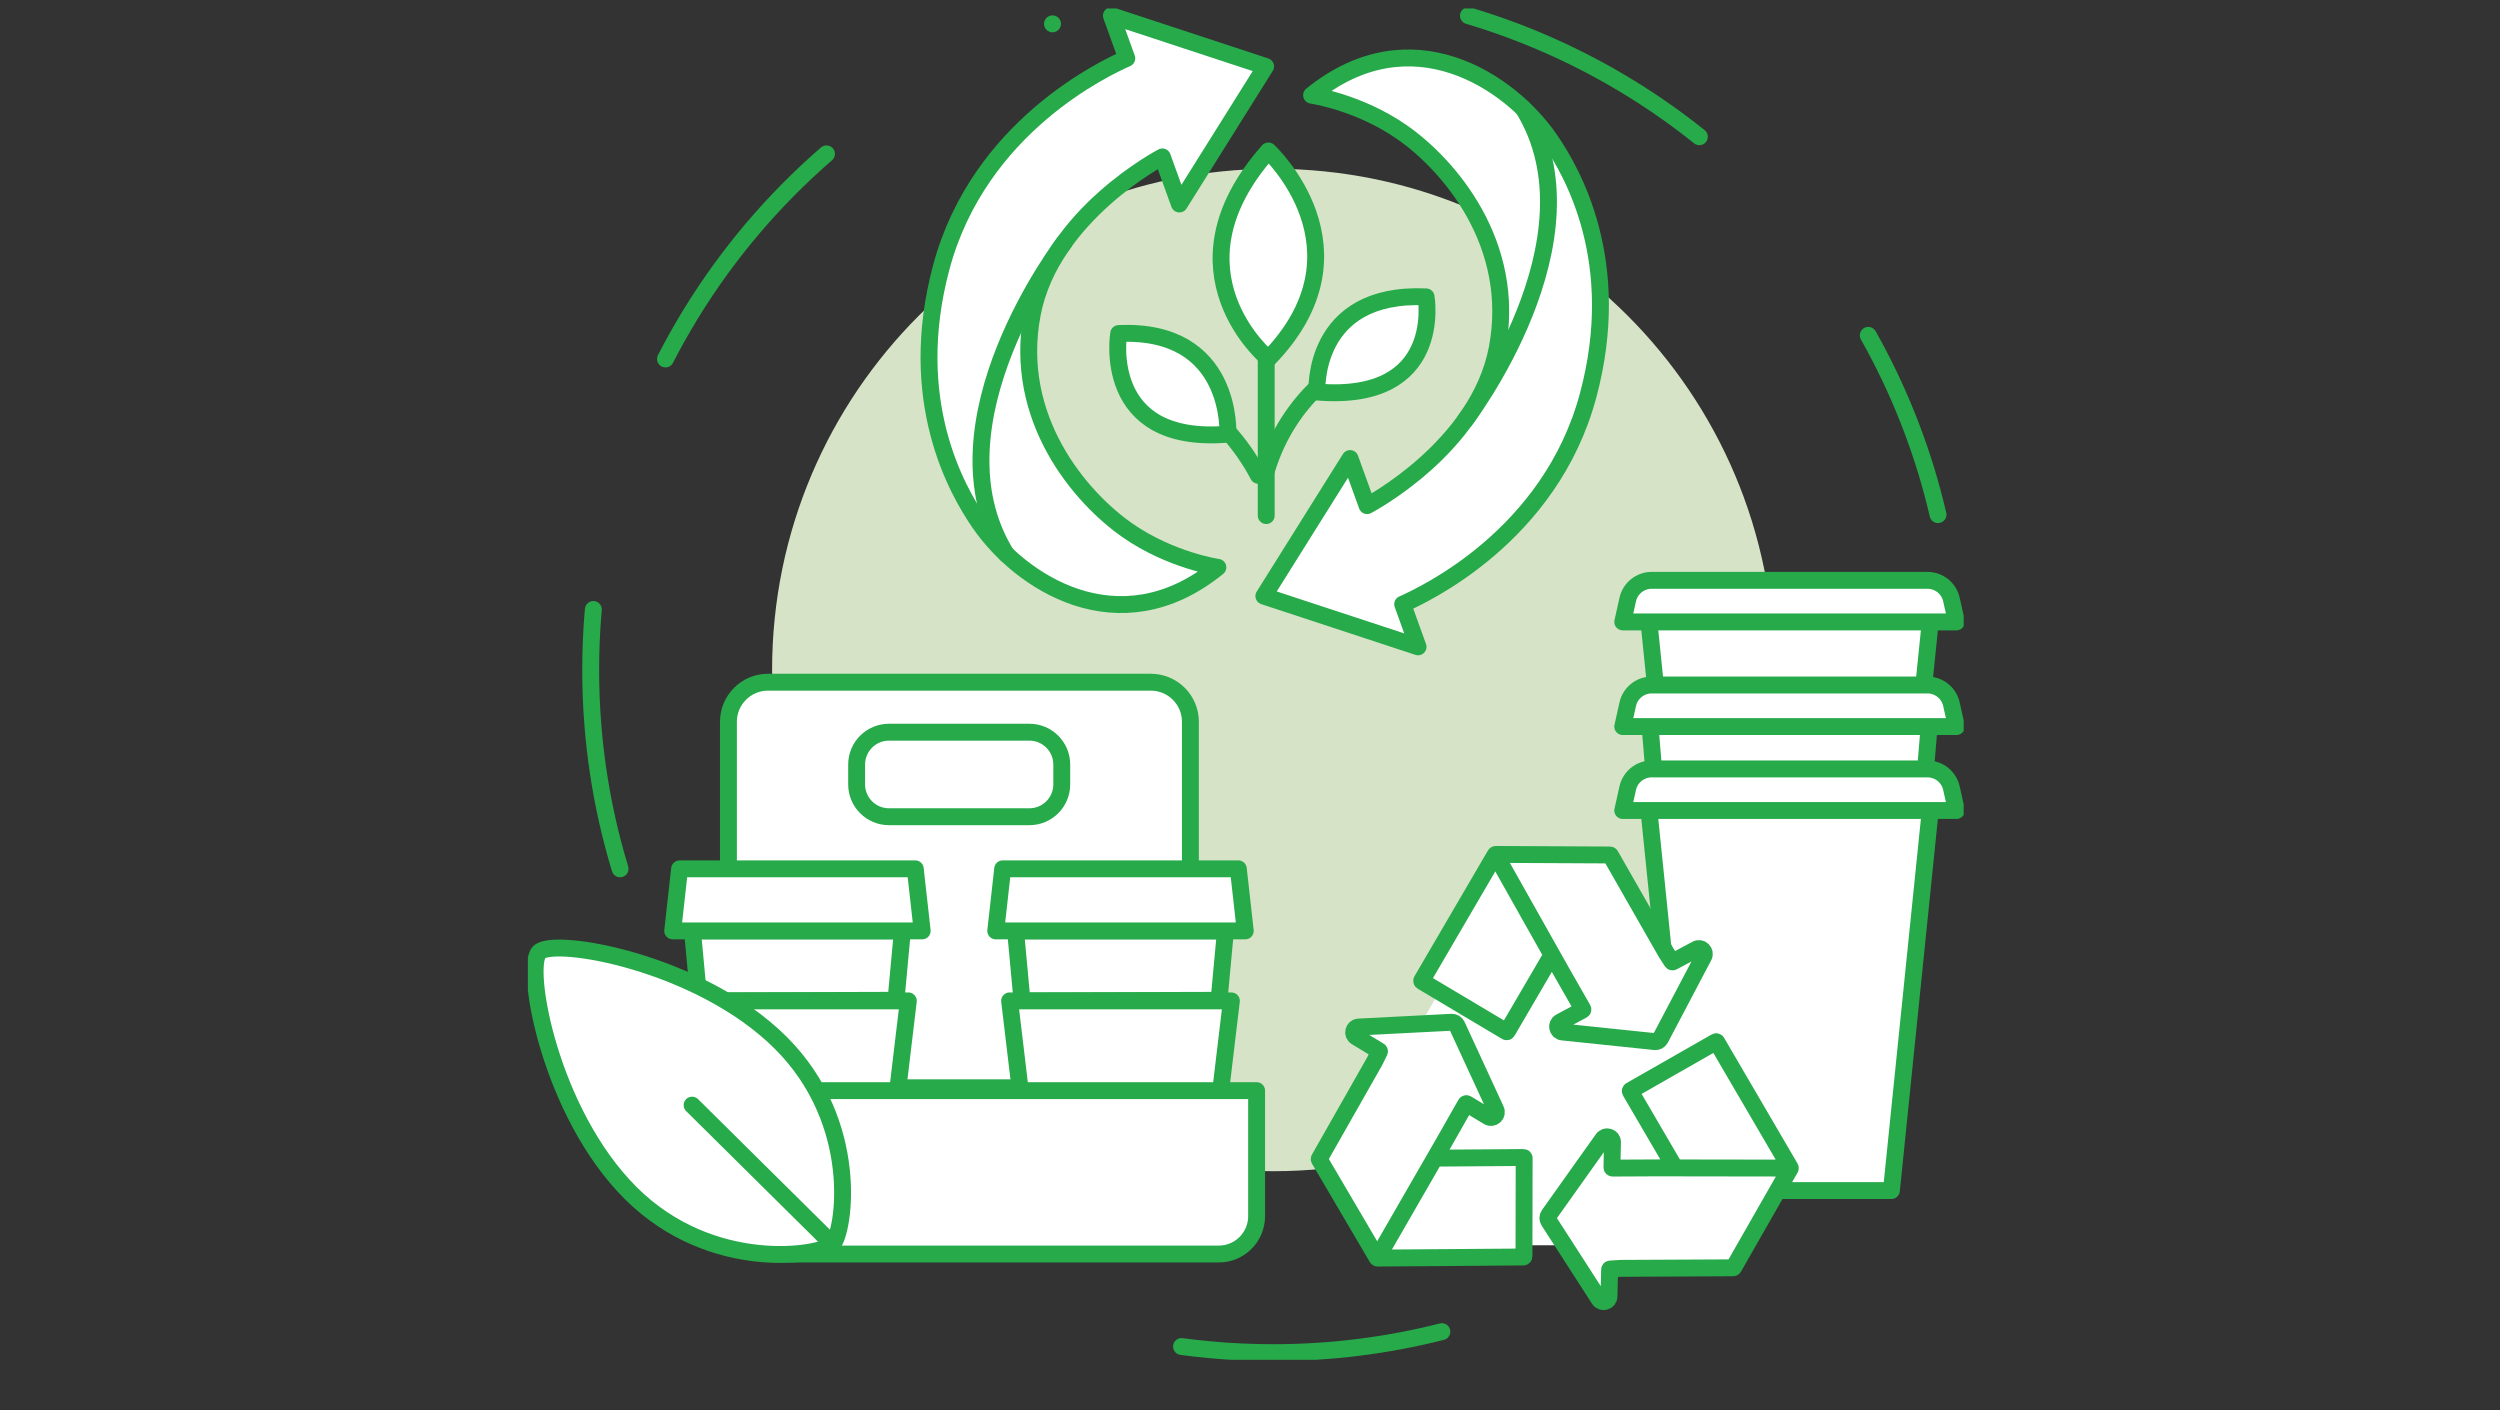
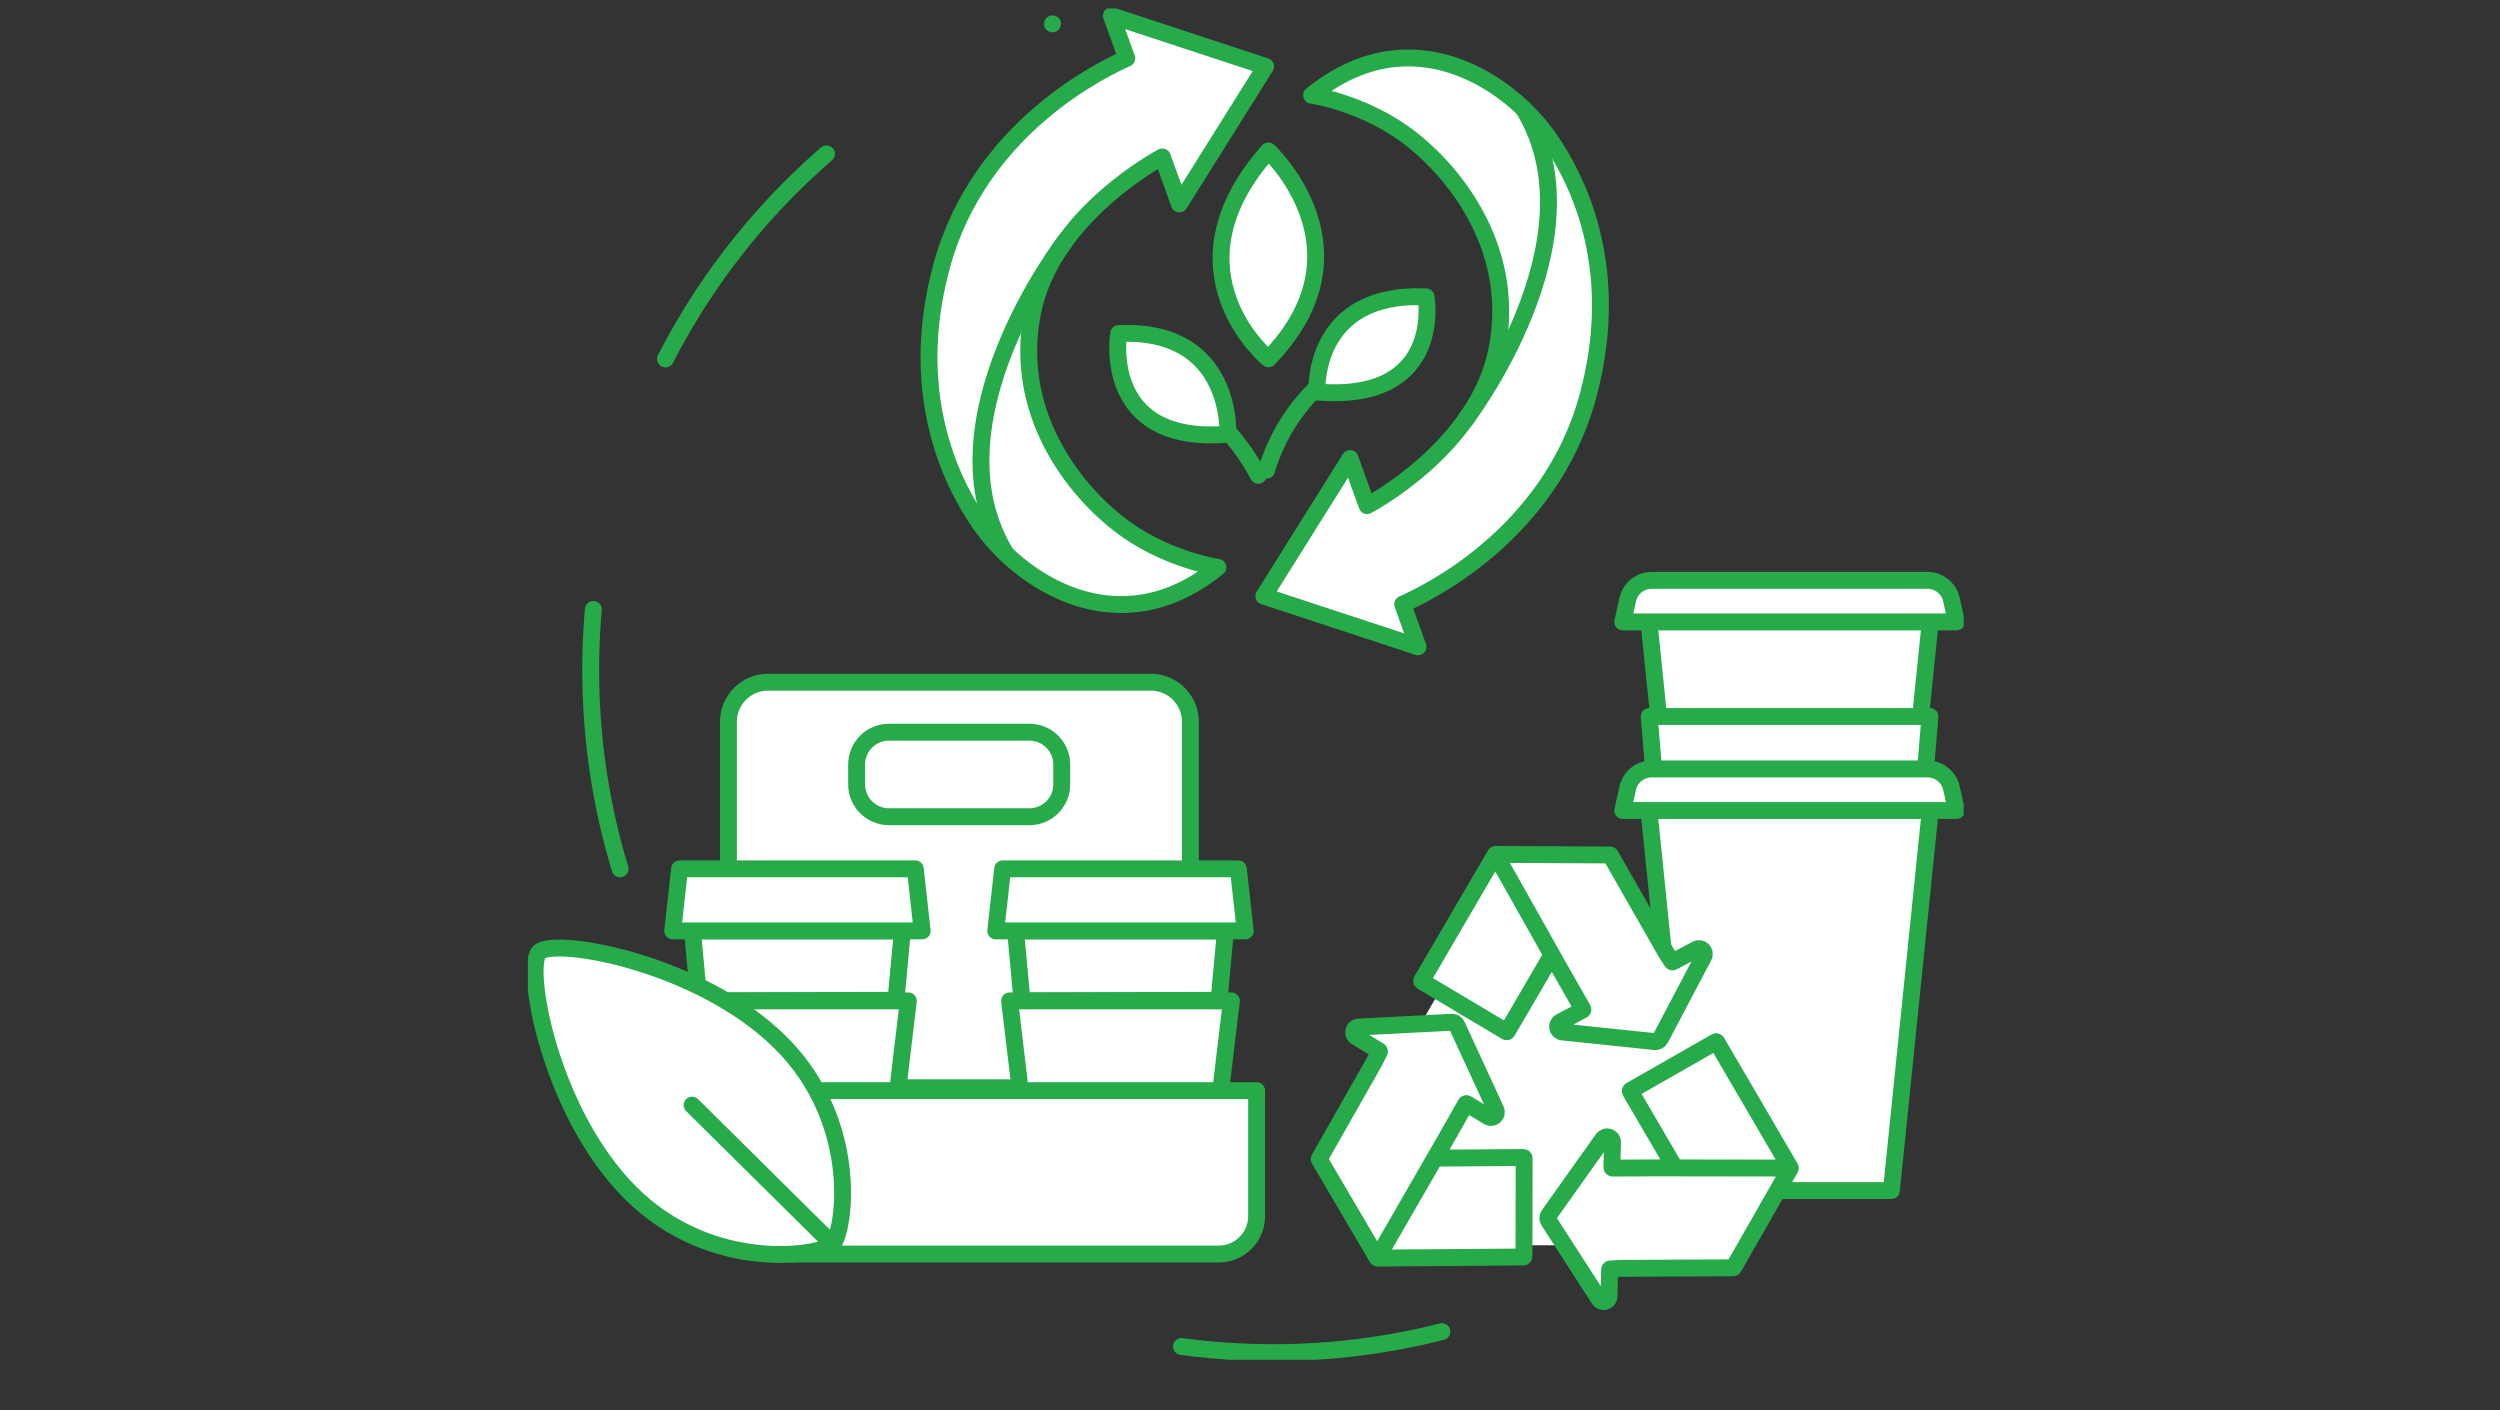
<svg xmlns="http://www.w3.org/2000/svg" width="592" height="334" viewBox="0 0 592 334" fill="none">
  <rect x="0" y="0" width="592" height="334" fill="#333333" stroke="none" />
  <g clip-path="url(#clip0_3029_311690)">
-     <path d="M347.729 3.718C402.927 20.167 445.761 65.317 458.922 121.861" stroke="#26AA4A" stroke-width="4" stroke-linecap="round" stroke-linejoin="round" stroke-dasharray="62.12 62.12" />
    <path d="M146.837 205.74C142.31 190.844 139.874 175.035 139.874 158.657C139.874 87.672 185.622 27.375 249.239 5.646" stroke="#26AA4A" stroke-width="4" stroke-linecap="round" stroke-linejoin="round" stroke-dasharray="62.12 62.12" />
    <path d="M341.432 315.334C328.66 318.579 315.283 320.306 301.502 320.306C281.376 320.306 262.11 316.627 244.34 309.905" stroke="#26AA4A" stroke-width="4" stroke-linecap="round" stroke-linejoin="round" stroke-dasharray="62.12 62.12" />
-     <path d="M301.502 277.341C367.041 277.341 420.171 224.204 420.171 158.657C420.171 93.109 367.041 39.972 301.502 39.972C235.963 39.972 182.833 93.109 182.833 158.657C182.833 224.204 235.963 277.341 301.502 277.341Z" fill="#D6E3C7" />
    <path d="M390.538 147.951L399.671 237.268H447.882L457.013 147.951" fill="white" />
    <path d="M390.538 147.951L399.671 237.268H447.882L457.013 147.951" stroke="#26AA4A" stroke-width="4" stroke-linecap="round" stroke-linejoin="round" />
    <path d="M463.282 147.271L462.1 141.974C461.508 139.316 459.149 137.424 456.426 137.424H391.121C388.398 137.424 386.04 139.316 385.447 141.974L384.265 147.271H463.276H463.282Z" fill="white" stroke="#26AA4A" stroke-width="4" stroke-linecap="round" stroke-linejoin="round" />
    <path d="M457.016 169.668L455.621 186.327H391.929L390.535 169.668H457.016Z" fill="white" stroke="#26AA4A" stroke-width="4" stroke-linecap="round" stroke-linejoin="round" />
-     <path d="M463.282 172.054L462.1 166.756C461.508 164.098 459.149 162.207 456.426 162.207H391.121C388.398 162.207 386.04 164.098 385.447 166.756L384.265 172.054H463.276H463.282Z" fill="white" stroke="#26AA4A" stroke-width="4" stroke-linecap="round" stroke-linejoin="round" />
    <path d="M390.538 192.609L399.671 281.927H447.882L457.013 192.609" fill="white" />
    <path d="M390.538 192.609L399.671 281.927H447.882L457.013 192.609" stroke="#26AA4A" stroke-width="4" stroke-linecap="round" stroke-linejoin="round" />
    <path d="M463.282 191.93L462.1 186.632C461.508 183.975 459.149 182.083 456.426 182.083H391.121C388.398 182.083 386.04 183.975 385.447 186.632L384.265 191.93H463.276H463.282Z" fill="white" stroke="#26AA4A" stroke-width="4" stroke-linecap="round" stroke-linejoin="round" />
    <path d="M354.914 210.433L319.412 271.93C313.523 282.13 320.885 294.883 332.663 294.883H403.663C415.442 294.883 422.801 282.133 416.915 271.93L381.413 210.433C375.524 200.233 360.803 200.233 354.914 210.433Z" fill="white" />
    <path d="M369.787 230.168L354.24 202.555C354.183 202.456 354.043 202.456 353.986 202.555L336.668 232.201C336.629 232.27 336.653 232.356 336.719 232.398L356.718 244.304C356.787 244.346 356.877 244.322 356.916 244.254L367.363 226.37C367.417 226.272 367.557 226.275 367.614 226.37L373.809 237.211L374.821 238.983C374.862 239.055 374.835 239.145 374.764 239.183L369.506 241.994C368.404 242.583 368.731 244.242 369.972 244.37L379.312 245.343L391.908 246.657C392.423 246.711 392.92 246.444 393.162 245.987L399.061 234.787L403.433 226.481C404.016 225.377 402.816 224.185 401.715 224.775L396.107 227.774C396.041 227.81 395.957 227.786 395.915 227.723L394.545 225.607C394.545 225.607 394.542 225.601 394.539 225.598L381.359 202.531C381.335 202.486 381.285 202.459 381.234 202.459L367.267 202.39L354.201 202.331C354.151 202.331 354.1 202.358 354.073 202.402L341.86 223.312" fill="white" />
    <path d="M369.787 230.168L354.24 202.555C354.183 202.456 354.043 202.456 353.986 202.555L336.668 232.201C336.629 232.27 336.653 232.356 336.719 232.398L356.718 244.304C356.787 244.346 356.877 244.322 356.916 244.254L367.363 226.37C367.417 226.272 367.557 226.275 367.614 226.37L373.809 237.211L374.821 238.983C374.862 239.055 374.835 239.145 374.764 239.183L369.506 241.994C368.404 242.583 368.731 244.242 369.972 244.37L379.312 245.343L391.908 246.657C392.423 246.711 392.92 246.444 393.162 245.987L399.061 234.787L403.433 226.481C404.016 225.377 402.816 224.185 401.715 224.775L396.107 227.774C396.041 227.81 395.957 227.786 395.915 227.723L394.545 225.607C394.545 225.607 394.542 225.601 394.539 225.598L381.359 202.531C381.335 202.486 381.285 202.459 381.234 202.459L367.267 202.39L354.201 202.331C354.151 202.331 354.1 202.358 354.073 202.402L341.86 223.312" stroke="#26AA4A" stroke-width="4" stroke-linecap="round" stroke-linejoin="round" />
    <path d="M392.01 276.554L423.714 276.602C423.825 276.602 423.896 276.479 423.84 276.384L406.521 246.741C406.479 246.672 406.393 246.648 406.324 246.687L386.115 258.234C386.046 258.276 386.019 258.363 386.061 258.432L396.508 276.315C396.565 276.411 396.496 276.533 396.382 276.533L383.891 276.596L381.85 276.602C381.769 276.602 381.704 276.536 381.707 276.453L381.841 270.493C381.871 269.245 380.264 268.713 379.54 269.73L374.099 277.38L366.764 287.697C366.462 288.119 366.45 288.682 366.732 289.119L373.591 299.759L378.675 307.649C379.351 308.696 380.979 308.241 381.009 306.993L381.153 300.639C381.153 300.564 381.216 300.501 381.291 300.498L383.81 300.346C383.81 300.346 383.816 300.346 383.819 300.346L410.4 300.217C410.451 300.217 410.499 300.19 410.522 300.142L417.447 288.02L423.926 276.68C423.95 276.635 423.95 276.581 423.926 276.533L411.714 255.624" fill="white" />
    <path d="M392.01 276.554L423.714 276.602C423.825 276.602 423.896 276.479 423.84 276.384L406.521 246.741C406.479 246.672 406.393 246.648 406.324 246.687L386.115 258.234C386.046 258.276 386.019 258.363 386.061 258.432L396.508 276.315C396.565 276.411 396.496 276.533 396.382 276.533L383.891 276.596L381.85 276.602C381.769 276.602 381.704 276.536 381.707 276.453L381.841 270.493C381.871 269.245 380.264 268.713 379.54 269.73L374.099 277.38L366.764 287.697C366.462 288.119 366.45 288.682 366.732 289.119L373.591 299.759L378.675 307.649C379.351 308.696 380.979 308.241 381.009 306.993L381.153 300.639C381.153 300.564 381.216 300.501 381.291 300.498L383.81 300.346C383.81 300.346 383.816 300.346 383.819 300.346L410.4 300.217C410.451 300.217 410.499 300.19 410.522 300.142L417.447 288.02L423.926 276.68C423.95 276.635 423.95 276.581 423.926 276.533L411.714 255.624" stroke="#26AA4A" stroke-width="4" stroke-linecap="round" stroke-linejoin="round" />
    <path d="M342.084 270.23L326.259 297.688C326.203 297.783 326.274 297.906 326.388 297.906L360.734 297.655C360.812 297.655 360.878 297.589 360.878 297.508L360.92 274.243C360.92 274.163 360.854 274.097 360.773 274.097L340.055 274.249C339.942 274.249 339.873 274.13 339.927 274.031L346.094 263.175L347.106 261.404C347.148 261.332 347.238 261.308 347.307 261.353L352.412 264.438C353.483 265.085 354.74 263.96 354.219 262.825L350.29 254.301L344.987 242.808C344.772 242.338 344.29 242.048 343.772 242.072L331.122 242.721L321.744 243.2C320.496 243.263 320.086 244.903 321.154 245.55L326.595 248.839C326.66 248.878 326.684 248.959 326.651 249.027L325.529 251.29C325.529 251.29 325.529 251.293 325.526 251.299L312.407 274.399C312.383 274.444 312.383 274.498 312.407 274.543L319.478 286.578L326.095 297.84C326.122 297.888 326.17 297.915 326.224 297.915L350.449 297.739" fill="white" />
    <path d="M342.084 270.23L326.259 297.688C326.203 297.783 326.274 297.906 326.388 297.906L360.734 297.655C360.812 297.655 360.878 297.589 360.878 297.508L360.92 274.243C360.92 274.163 360.854 274.097 360.773 274.097L340.055 274.249C339.942 274.249 339.873 274.13 339.927 274.031L346.094 263.175L347.106 261.404C347.148 261.332 347.238 261.308 347.307 261.353L352.412 264.438C353.483 265.085 354.74 263.96 354.219 262.825L350.29 254.301L344.987 242.808C344.772 242.338 344.29 242.048 343.772 242.072L331.122 242.721L321.744 243.2C320.496 243.263 320.086 244.903 321.154 245.55L326.595 248.839C326.66 248.878 326.684 248.959 326.651 249.027L325.529 251.29C325.529 251.29 325.529 251.293 325.526 251.299L312.407 274.399C312.383 274.444 312.383 274.498 312.407 274.543L319.478 286.578L326.095 297.84C326.122 297.888 326.17 297.915 326.224 297.915L350.449 297.739" stroke="#26AA4A" stroke-width="4" stroke-linecap="round" stroke-linejoin="round" />
    <path d="M288.394 134.347C264.884 153.401 241.451 137.673 231.968 123.887C226.56 116.027 214.455 94.858 222.888 63.315C231.824 29.877 261.984 15.974 266.823 13.813L263.178 3.715L299.694 15.732L279.278 48.308L275.247 37.156C275.247 37.156 248.897 50.894 244.435 74.398C239.752 99.078 255.804 117.808 266.99 125.593C277.252 132.734 288.394 134.35 288.394 134.35V134.347Z" fill="white" stroke="#26AA4A" stroke-width="4" stroke-linecap="round" stroke-linejoin="round" />
    <path d="M251.998 57.419C251.998 57.419 219.157 100.212 238.271 131.214" stroke="#26AA4A" stroke-width="4" stroke-linecap="round" stroke-linejoin="round" />
    <path d="M310.581 22.541C334.091 3.488 357.523 19.216 367.007 33.002C372.414 40.861 384.519 62.031 376.086 93.574C367.15 127.012 336.991 140.914 332.152 143.075L335.797 153.174L299.281 141.157L319.696 108.581L323.727 119.733C323.727 119.733 350.077 105.995 354.539 82.491C359.223 57.811 343.17 39.08 331.984 31.296C321.722 24.154 310.581 22.538 310.581 22.538V22.541Z" fill="white" stroke="#26AA4A" stroke-width="4" stroke-linecap="round" stroke-linejoin="round" />
    <path d="M346.977 99.473C346.977 99.473 379.818 56.679 360.704 25.678" stroke="#26AA4A" stroke-width="4" stroke-linecap="round" stroke-linejoin="round" />
    <path d="M300.349 84.963C300.349 84.963 275.145 64.24 300.349 35.746C300.349 35.746 325.553 59.059 300.349 84.963Z" fill="white" stroke="#26AA4A" stroke-width="4" stroke-linecap="round" stroke-linejoin="round" />
    <path d="M311.844 92.826C311.844 92.826 310.464 69.058 337.697 70.297C337.697 70.297 342.135 95.37 311.844 92.826Z" fill="white" stroke="#26AA4A" stroke-width="4" stroke-linecap="round" stroke-linejoin="round" />
    <path d="M290.758 102.813C290.758 102.813 292.137 77.738 264.905 78.977C264.905 78.977 260.467 105.36 290.758 102.813Z" fill="white" stroke="#26AA4A" stroke-width="4" stroke-linecap="round" stroke-linejoin="round" />
    <path d="M290.77 102.221C293.308 105.055 295.822 108.482 297.97 112.559" stroke="#26AA4A" stroke-width="4" stroke-linecap="round" stroke-linejoin="round" />
-     <path d="M299.84 122.091V84.514" stroke="#26AA4A" stroke-width="4" stroke-linecap="round" stroke-linejoin="round" />
    <path d="M311.841 91.748C307.196 96.249 302.576 102.604 299.912 111.352" stroke="#26AA4A" stroke-width="4" stroke-linecap="round" stroke-linejoin="round" />
    <path d="M281.888 257.578V170.919C281.888 165.744 277.692 161.545 272.515 161.545H181.863C176.688 161.545 172.49 165.741 172.49 170.919V257.578H281.885H281.888Z" fill="white" stroke="#26AA4A" stroke-width="4" stroke-linecap="round" stroke-linejoin="round" />
    <path d="M290.186 220.436L288.666 236.87L242.014 237.011L240.482 220.436H290.186Z" fill="white" stroke="#26AA4A" stroke-width="4" stroke-linecap="round" stroke-linejoin="round" />
    <path d="M289.166 257.339L291.593 237.011H239.075L241.529 257.579" fill="white" />
    <path d="M289.166 257.339L291.593 237.011H239.075L241.529 257.579" stroke="#26AA4A" stroke-width="4" stroke-linecap="round" stroke-linejoin="round" />
    <path d="M235.792 220.435L237.435 205.74H293.233L294.876 220.435H235.792Z" fill="white" stroke="#26AA4A" stroke-width="4" stroke-linecap="round" stroke-linejoin="round" />
    <path d="M210.508 193.402H243.765C247.995 193.402 251.423 189.973 251.423 185.743V181.044C251.423 176.814 247.995 173.385 243.765 173.385H210.508C206.279 173.385 202.85 176.814 202.85 181.044V185.743C202.85 189.973 206.279 193.402 210.508 193.402Z" fill="white" stroke="#26AA4A" stroke-width="4" stroke-linecap="round" stroke-linejoin="round" />
    <path d="M213.686 220.436L212.163 236.87L165.514 237.011L163.979 220.436H213.686Z" fill="white" stroke="#26AA4A" stroke-width="4" stroke-linecap="round" stroke-linejoin="round" />
    <path d="M212.666 257.339L215.09 237.011H162.572L165.029 257.579" fill="white" />
    <path d="M212.666 257.339L215.09 237.011H162.572L165.029 257.579" stroke="#26AA4A" stroke-width="4" stroke-linecap="round" stroke-linejoin="round" />
    <path d="M159.292 220.435L160.932 205.74H216.733L218.373 220.435H159.292Z" fill="white" stroke="#26AA4A" stroke-width="4" stroke-linecap="round" stroke-linejoin="round" />
    <path d="M288.607 296.954H188.231C183.287 296.954 179.271 292.941 179.271 287.993V258.264H297.566V287.993C297.566 292.938 293.553 296.954 288.607 296.954Z" fill="white" stroke="#26AA4A" stroke-width="4" stroke-linecap="round" stroke-linejoin="round" />
    <path d="M184.844 246.903C204.029 266.001 199.881 291.899 197.158 294.635C194.435 297.371 168.561 301.645 149.375 282.546C130.186 263.448 124.135 229.028 127.676 225.473C131.216 221.914 165.658 227.804 184.844 246.903Z" fill="white" stroke="#26AA4A" stroke-width="4" stroke-linecap="round" stroke-linejoin="round" />
    <path d="M197.158 294.635L163.892 261.694" stroke="#26AA4A" stroke-width="4" stroke-linecap="round" stroke-linejoin="round" />
  </g>
  <defs>
    <clipPath id="clip0_3029_311690">
      <rect width="340" height="320" fill="white" transform="translate(125 2)" />
    </clipPath>
  </defs>
</svg>